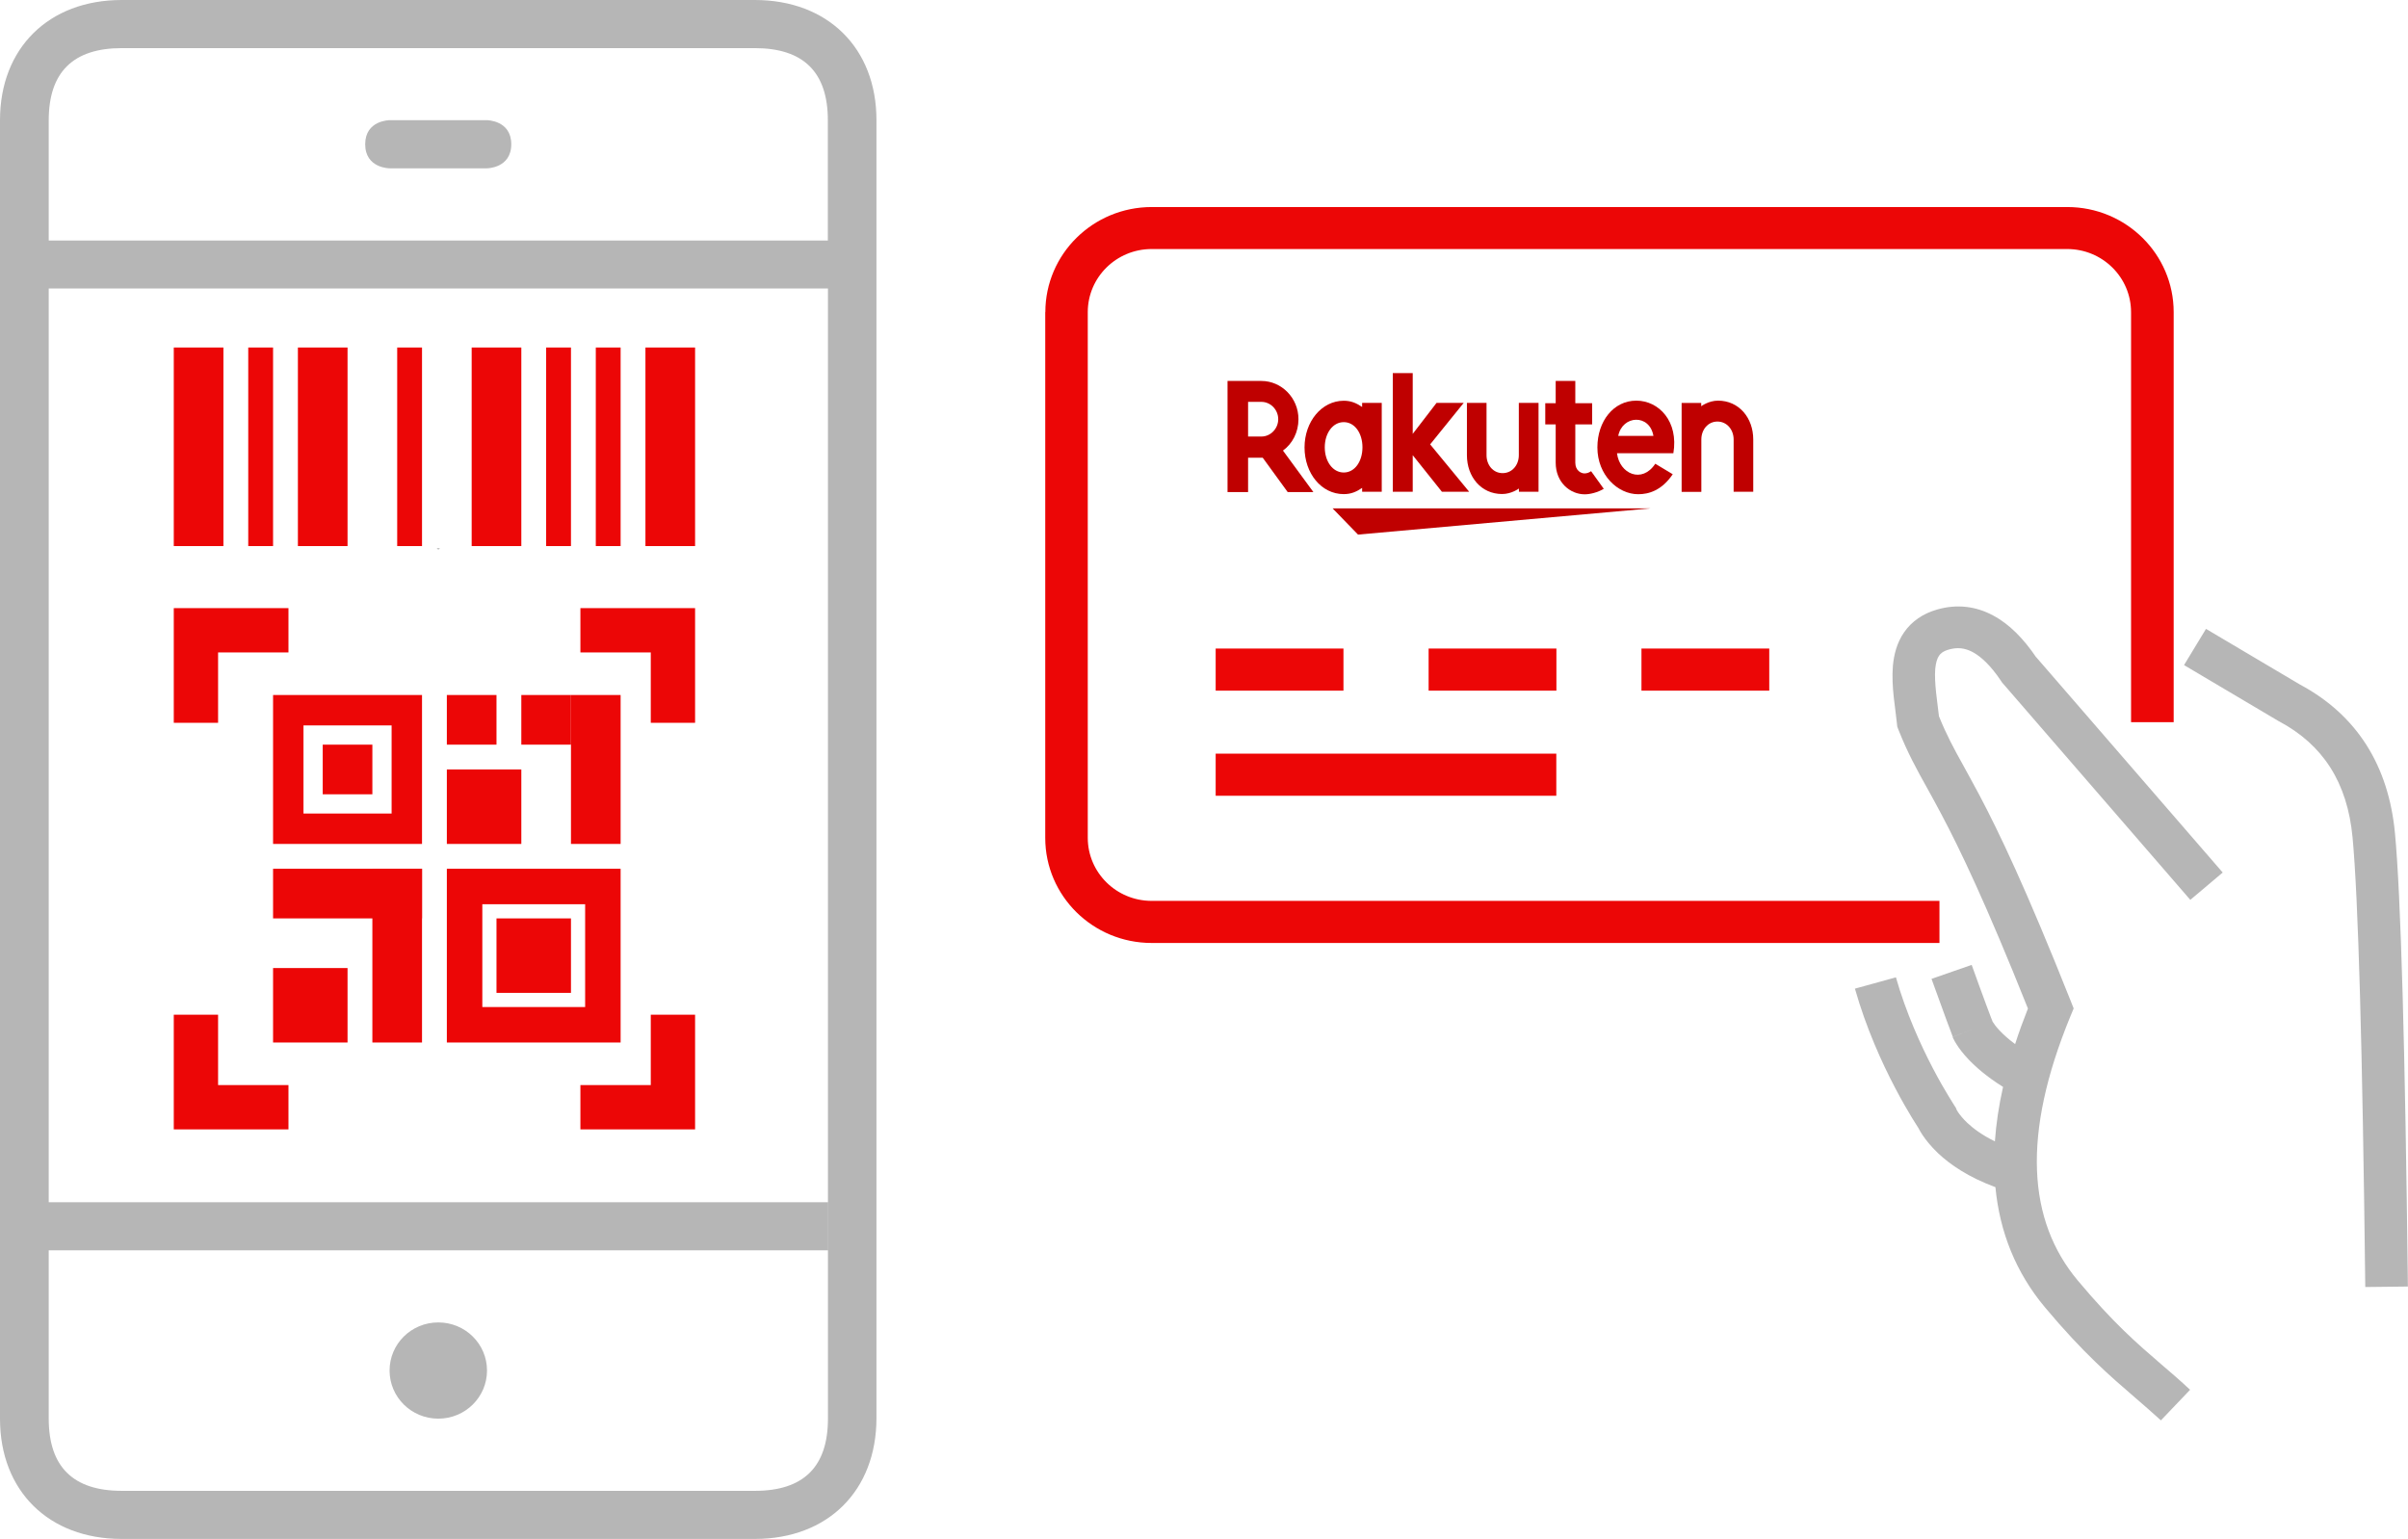
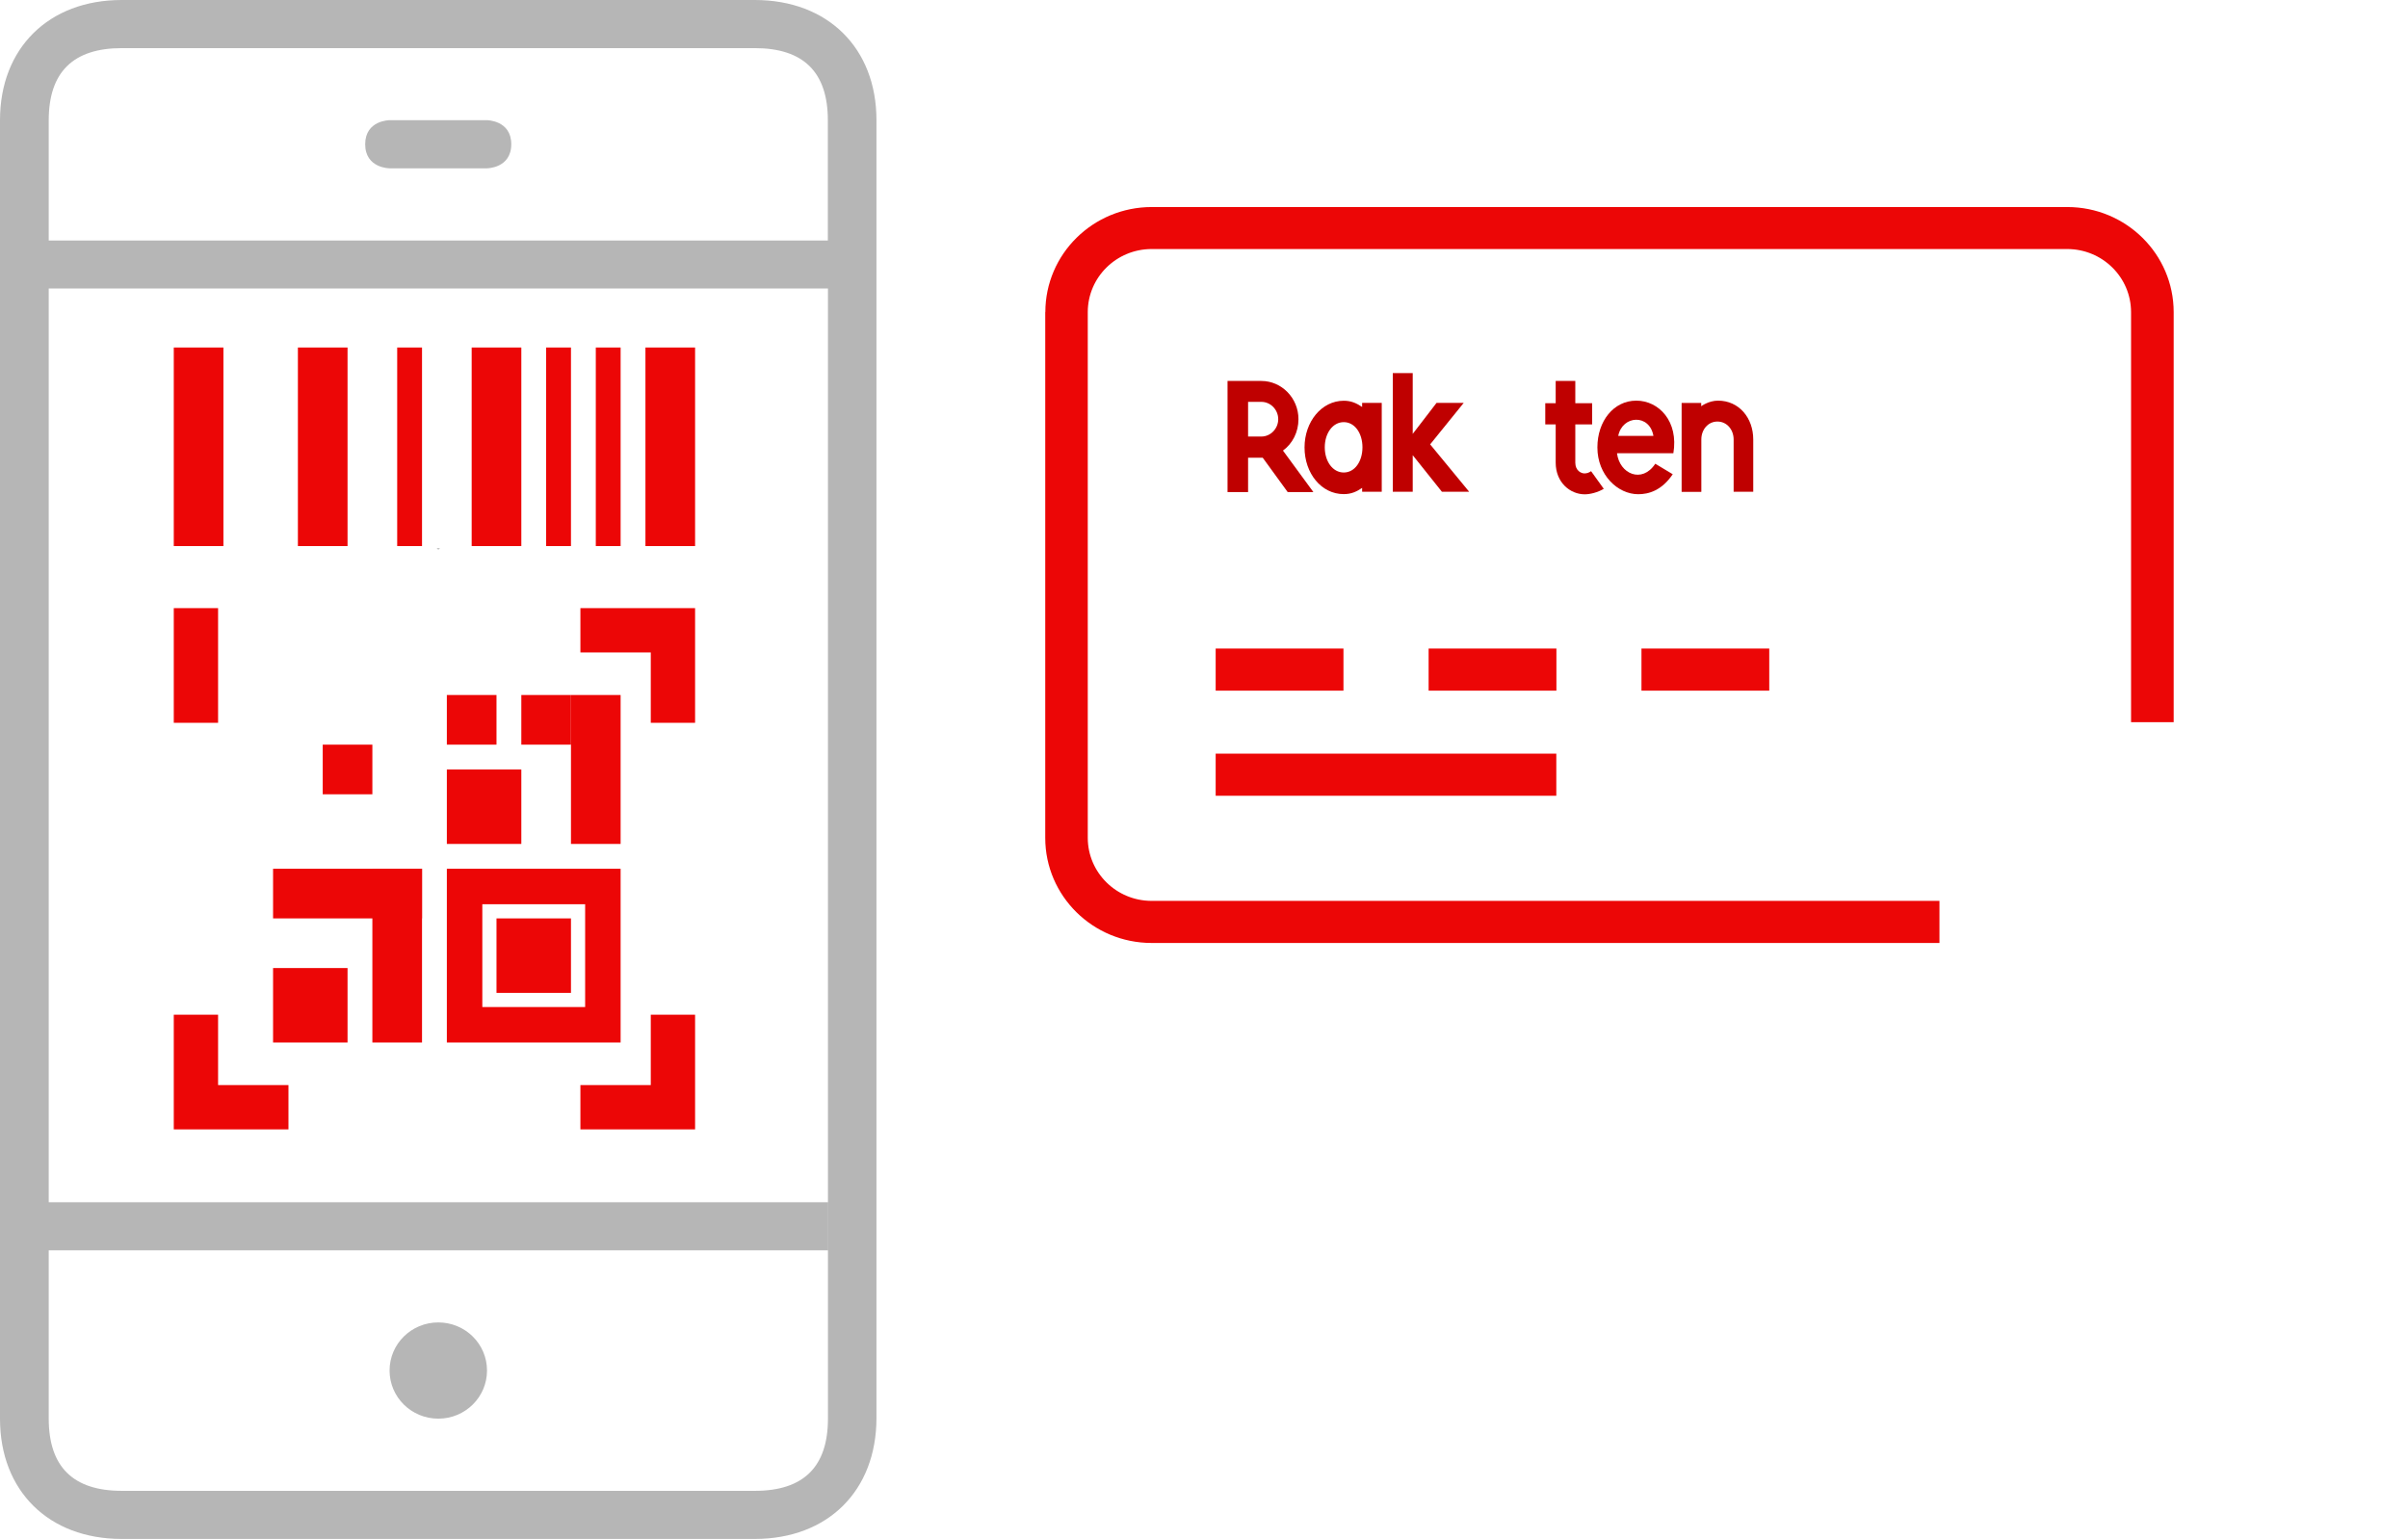
<svg xmlns="http://www.w3.org/2000/svg" width="97" height="62" viewBox="0 0 97 62" fill="none">
  <g clip-path="url(#clip0_640_6349)">
    <path fill-rule="evenodd" clip-rule="evenodd" d="M71.27 26.129H66.122V27.825H71.27V26.129ZM57.548 26.129H62.696V27.825H57.548V26.129ZM54.118 26.129H48.97V27.825H54.118V26.129ZM48.97 30.363H62.692V32.059H48.97V30.363ZM42.109 12.576C42.109 10.235 44.03 8.341 46.396 8.341H83.274C85.644 8.341 87.561 10.239 87.561 12.576V29.094H85.844V12.576C85.844 11.171 84.692 10.033 83.27 10.033H46.392C44.97 10.033 43.818 11.171 43.818 12.576V33.752C43.818 35.156 44.97 36.294 46.392 36.294H78.126V37.99H46.392C44.022 37.99 42.105 36.093 42.105 33.756V12.576H42.109Z" fill="#EC0606" />
-     <path d="M66.48 20.482H53.681L54.704 21.537L66.48 20.482Z" fill="#BF0000" />
    <path fill-rule="evenodd" clip-rule="evenodd" d="M53.365 18.021C53.365 18.588 53.685 19.036 54.13 19.036C54.575 19.036 54.883 18.588 54.883 18.021C54.883 17.455 54.575 17.007 54.13 17.007C53.685 17.007 53.365 17.455 53.365 18.021ZM54.87 16.387V16.231H55.66V19.812H54.87V19.656C54.642 19.812 54.425 19.907 54.13 19.907C53.224 19.907 52.55 19.065 52.55 18.026C52.55 16.986 53.24 16.145 54.13 16.145C54.421 16.145 54.629 16.235 54.87 16.395V16.387Z" fill="#BF0000" />
-     <path d="M61.182 16.231V18.338C61.182 18.732 60.916 19.061 60.529 19.061C60.143 19.061 59.881 18.732 59.881 18.338V16.231H59.091V18.338C59.091 19.209 59.664 19.903 60.509 19.903C60.891 19.903 61.186 19.681 61.186 19.681V19.812H61.976V16.231H61.186H61.182Z" fill="#BF0000" />
    <path d="M68.534 19.812V17.705C68.534 17.311 68.8 16.983 69.182 16.983C69.565 16.983 69.835 17.311 69.835 17.705V19.812H70.625V17.705C70.625 16.835 70.051 16.141 69.207 16.141C68.825 16.141 68.529 16.366 68.529 16.366V16.235H67.74V19.816H68.529L68.534 19.812Z" fill="#BF0000" />
    <path fill-rule="evenodd" clip-rule="evenodd" d="M50.812 16.19H50.276V17.587H50.812C51.182 17.587 51.49 17.27 51.49 16.888C51.49 16.506 51.182 16.19 50.812 16.19ZM50.276 18.441V19.825H49.448V15.348H50.812C51.627 15.348 52.305 16.034 52.305 16.888C52.305 17.414 52.063 17.874 51.681 18.153L52.907 19.825H51.872L50.866 18.441H50.28H50.276Z" fill="#BF0000" />
    <path d="M64.093 18.983C64.018 19.036 63.927 19.073 63.827 19.073C63.698 19.073 63.457 18.966 63.457 18.638V17.098H64.135V16.244H63.457V15.348H62.667V16.244H62.247V17.098H62.667V18.638C62.667 19.443 63.253 19.915 63.839 19.915C64.055 19.915 64.363 19.837 64.604 19.693L64.093 18.983Z" fill="#BF0000" />
    <path d="M57.61 17.903L58.962 16.231H57.868L56.908 17.48V15.032H56.105V19.812H56.908V18.338L58.084 19.812H59.182L57.61 17.903Z" fill="#BF0000" />
    <path fill-rule="evenodd" clip-rule="evenodd" d="M66.604 17.562H65.186C65.353 16.72 66.451 16.666 66.604 17.562ZM64.347 18.022C64.347 16.97 64.999 16.141 65.914 16.141C66.829 16.141 67.623 16.983 67.407 18.26H65.137C65.236 19.09 66.143 19.496 66.679 18.683L67.382 19.106C66.937 19.763 66.413 19.911 65.993 19.911C65.166 19.911 64.347 19.135 64.347 18.03V18.022Z" fill="#BF0000" />
-     <path fill-rule="evenodd" clip-rule="evenodd" d="M87.981 26.79L88.863 25.336L92.642 27.575C94.946 28.807 96.222 30.852 96.476 33.579C96.713 36.101 96.884 42.2 96.996 51.831L95.279 51.851C95.166 42.196 94.996 36.175 94.767 33.739C94.559 31.513 93.565 29.998 91.807 29.061L91.79 29.053L87.977 26.794L87.981 26.79ZM82.023 26.482C81.519 25.739 80.95 25.147 80.284 24.794C79.582 24.416 78.817 24.334 78.047 24.552C77.461 24.716 77.008 25.032 76.7 25.476C76.405 25.903 76.293 26.384 76.251 26.815C76.214 27.25 76.243 27.69 76.284 28.08C76.309 28.297 76.33 28.47 76.351 28.626C76.372 28.799 76.392 28.959 76.413 29.152L76.426 29.271L76.467 29.382C76.842 30.33 77.199 30.975 77.636 31.76C77.815 32.084 78.006 32.429 78.218 32.832C78.946 34.208 79.985 36.36 81.69 40.631C81.499 41.116 81.324 41.592 81.174 42.064C80.892 41.855 80.688 41.666 80.546 41.514C80.405 41.366 80.326 41.251 80.284 41.185C80.272 41.165 80.26 41.148 80.255 41.136V41.124L80.201 40.992C80.16 40.877 80.097 40.709 80.018 40.504C79.865 40.089 79.652 39.514 79.424 38.873L77.806 39.436C78.039 40.081 78.251 40.664 78.405 41.083C78.484 41.292 78.546 41.461 78.592 41.58L78.642 41.715L78.659 41.76V41.769V41.777L79.457 41.465C78.925 41.673 78.659 41.778 78.659 41.781L78.663 41.797C78.663 41.806 78.671 41.814 78.675 41.822C78.684 41.843 78.696 41.863 78.709 41.888C78.734 41.941 78.771 42.007 78.821 42.081C78.916 42.233 79.062 42.43 79.278 42.66C79.59 42.992 80.039 43.383 80.688 43.789C80.517 44.545 80.409 45.276 80.359 45.982C79.835 45.728 79.482 45.457 79.245 45.235C79.054 45.054 78.937 44.898 78.871 44.8C78.838 44.75 78.821 44.717 78.812 44.701V44.693L78.783 44.623L78.734 44.549L78.721 44.529C78.709 44.512 78.696 44.487 78.675 44.455C78.634 44.389 78.571 44.29 78.492 44.159C78.334 43.9 78.114 43.522 77.869 43.054C77.374 42.109 76.783 40.812 76.372 39.374L74.721 39.83C75.17 41.415 75.814 42.828 76.343 43.834C76.609 44.34 76.846 44.75 77.02 45.034C77.108 45.177 77.178 45.288 77.228 45.366C77.245 45.391 77.257 45.411 77.27 45.432C77.274 45.444 77.282 45.457 77.291 45.469C77.324 45.535 77.374 45.621 77.44 45.72C77.573 45.921 77.773 46.175 78.064 46.455C78.555 46.919 79.295 47.428 80.38 47.827C80.555 49.65 81.208 51.272 82.376 52.669C83.915 54.509 85.016 55.453 86.002 56.303C86.359 56.611 86.7 56.907 87.046 57.223L88.222 55.991C87.819 55.613 87.441 55.289 87.066 54.969C86.106 54.143 85.141 53.313 83.698 51.589C81.677 49.174 81.436 45.715 83.403 40.939L83.532 40.627L83.407 40.311C81.611 35.793 80.517 33.513 79.736 32.035C79.486 31.563 79.274 31.185 79.091 30.848C78.7 30.142 78.422 29.636 78.106 28.856C78.089 28.7 78.064 28.519 78.043 28.343C78.022 28.174 78.002 28.01 77.989 27.887C77.952 27.529 77.935 27.217 77.956 26.95C77.981 26.683 78.039 26.519 78.11 26.416C78.168 26.33 78.272 26.232 78.513 26.166C78.85 26.071 79.149 26.104 79.461 26.269C79.798 26.449 80.193 26.811 80.613 27.443L80.642 27.488L88.231 36.253L89.536 35.152L82.018 26.47L82.023 26.482Z" fill="#B6B6B6" />
    <path fill-rule="evenodd" clip-rule="evenodd" d="M17.655 22.145L17.589 22.084H17.726L17.659 22.145H17.655ZM14.711 5.811C14.711 4.842 15.693 4.842 15.693 4.842H19.614C19.614 4.842 20.595 4.842 20.595 5.811C20.595 6.781 19.614 6.781 19.614 6.781H15.693C15.693 6.781 14.711 6.781 14.711 5.811ZM17.655 57.154C18.741 57.154 19.618 56.287 19.618 55.215C19.618 54.143 18.741 53.277 17.655 53.277C16.57 53.277 15.693 54.143 15.693 55.215C15.693 56.287 16.57 57.154 17.655 57.154ZM0 4.842C0 1.939 1.963 0 4.902 0H30.404C33.348 0 35.306 1.939 35.306 4.842V57.125C35.306 60.062 33.344 62 30.404 62H4.902C1.958 62 0 60.062 0 57.158V4.842ZM1.963 11.623V48.434H33.348V50.373H1.963V57.154C1.963 59.092 2.944 60.062 4.907 60.062H30.408C32.371 60.062 33.352 59.092 33.352 57.154V11.623H1.963ZM4.902 1.939H30.404C32.367 1.939 33.348 2.908 33.348 4.846V9.689H1.963V4.846C1.963 2.908 2.944 1.939 4.907 1.939H4.902Z" fill="#B6B6B6" />
-     <path d="M8.785 26.285H11.62V24.5H7V29.12H8.785V26.285Z" fill="#EC0606" />
+     <path d="M8.785 26.285V24.5H7V29.12H8.785V26.285Z" fill="#EC0606" />
    <path d="M26.215 26.285V29.12H28V24.5H23.38V26.285H26.215Z" fill="#EC0606" />
    <path d="M26.215 43.715H23.38V45.5H28V40.88H26.215V43.715Z" fill="#EC0606" />
    <path d="M8.785 43.715V40.88H7V45.5H11.62V43.715H8.785Z" fill="#EC0606" />
-     <path d="M17 34H11V28H17V34ZM12.225 32.775H15.775V29.225H12.225V32.775Z" fill="#EC0606" />
    <path d="M20 28H18V30H20V28Z" fill="#EC0606" />
    <path d="M23 28H21V30H23V28Z" fill="#EC0606" />
    <path d="M14 39H11V42H14V39Z" fill="#EC0606" />
    <path d="M15 30H13V32H15V30Z" fill="#EC0606" />
    <path d="M25 42H18V35H25V42ZM19.429 40.571H23.571V36.429H19.429V40.571Z" fill="#EC0606" />
    <path d="M23 37H20V40H23V37Z" fill="#EC0606" />
    <path d="M21 31H18V34H21V31Z" fill="#EC0606" />
    <path d="M25 28H23V34H25V28Z" fill="#EC0606" />
    <path d="M17 35H15V42H17V35Z" fill="#EC0606" />
    <path d="M17 37V35H11V37H17Z" fill="#EC0606" />
    <rect x="7" y="14" width="2" height="8" fill="#EC0606" />
    <rect x="12" y="14" width="2" height="8" fill="#EC0606" />
    <rect x="19" y="14" width="2" height="8" fill="#EC0606" />
    <rect x="22" y="14" width="1" height="8" fill="#EC0606" />
    <rect x="24" y="14" width="1" height="8" fill="#EC0606" />
    <rect x="26" y="14" width="2" height="8" fill="#EC0606" />
-     <rect x="10" y="14" width="1" height="8" fill="#EC0606" />
    <rect x="16" y="14" width="1" height="8" fill="#EC0606" />
  </g>
  <defs>
    <clipPath id="clip0_640_6349">
      <rect width="97" height="62" fill="white" />
    </clipPath>
  </defs>
</svg>